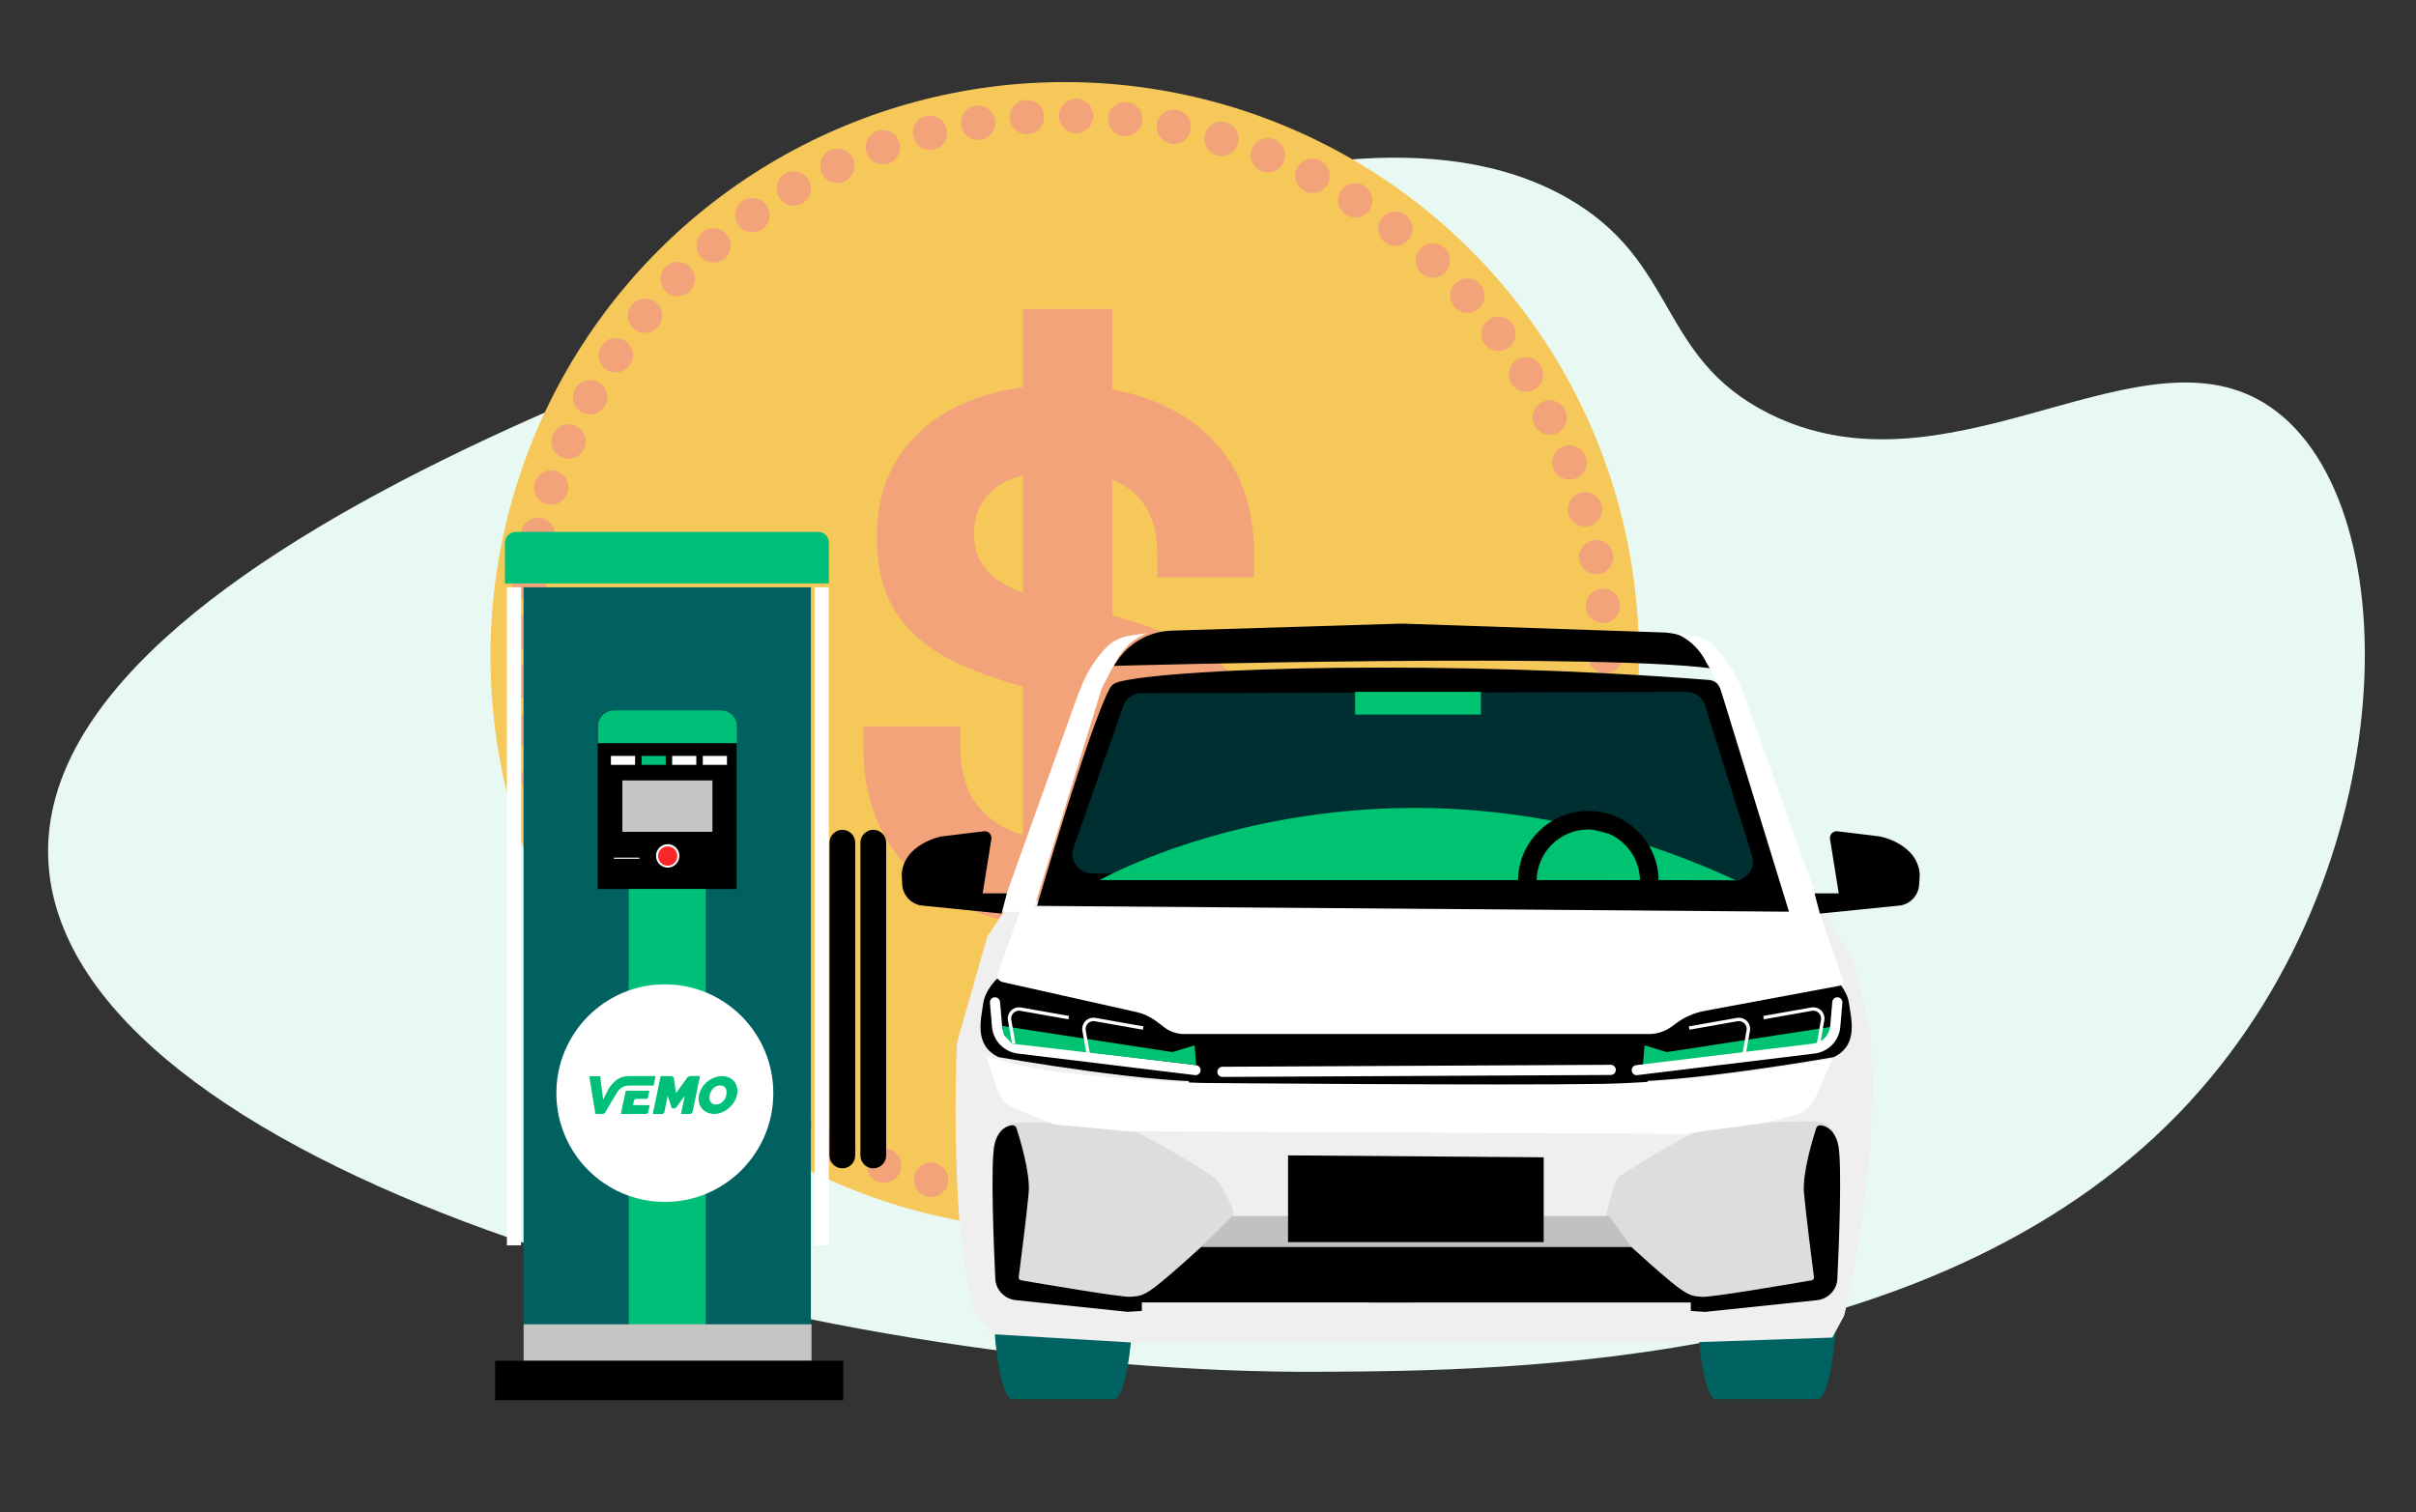
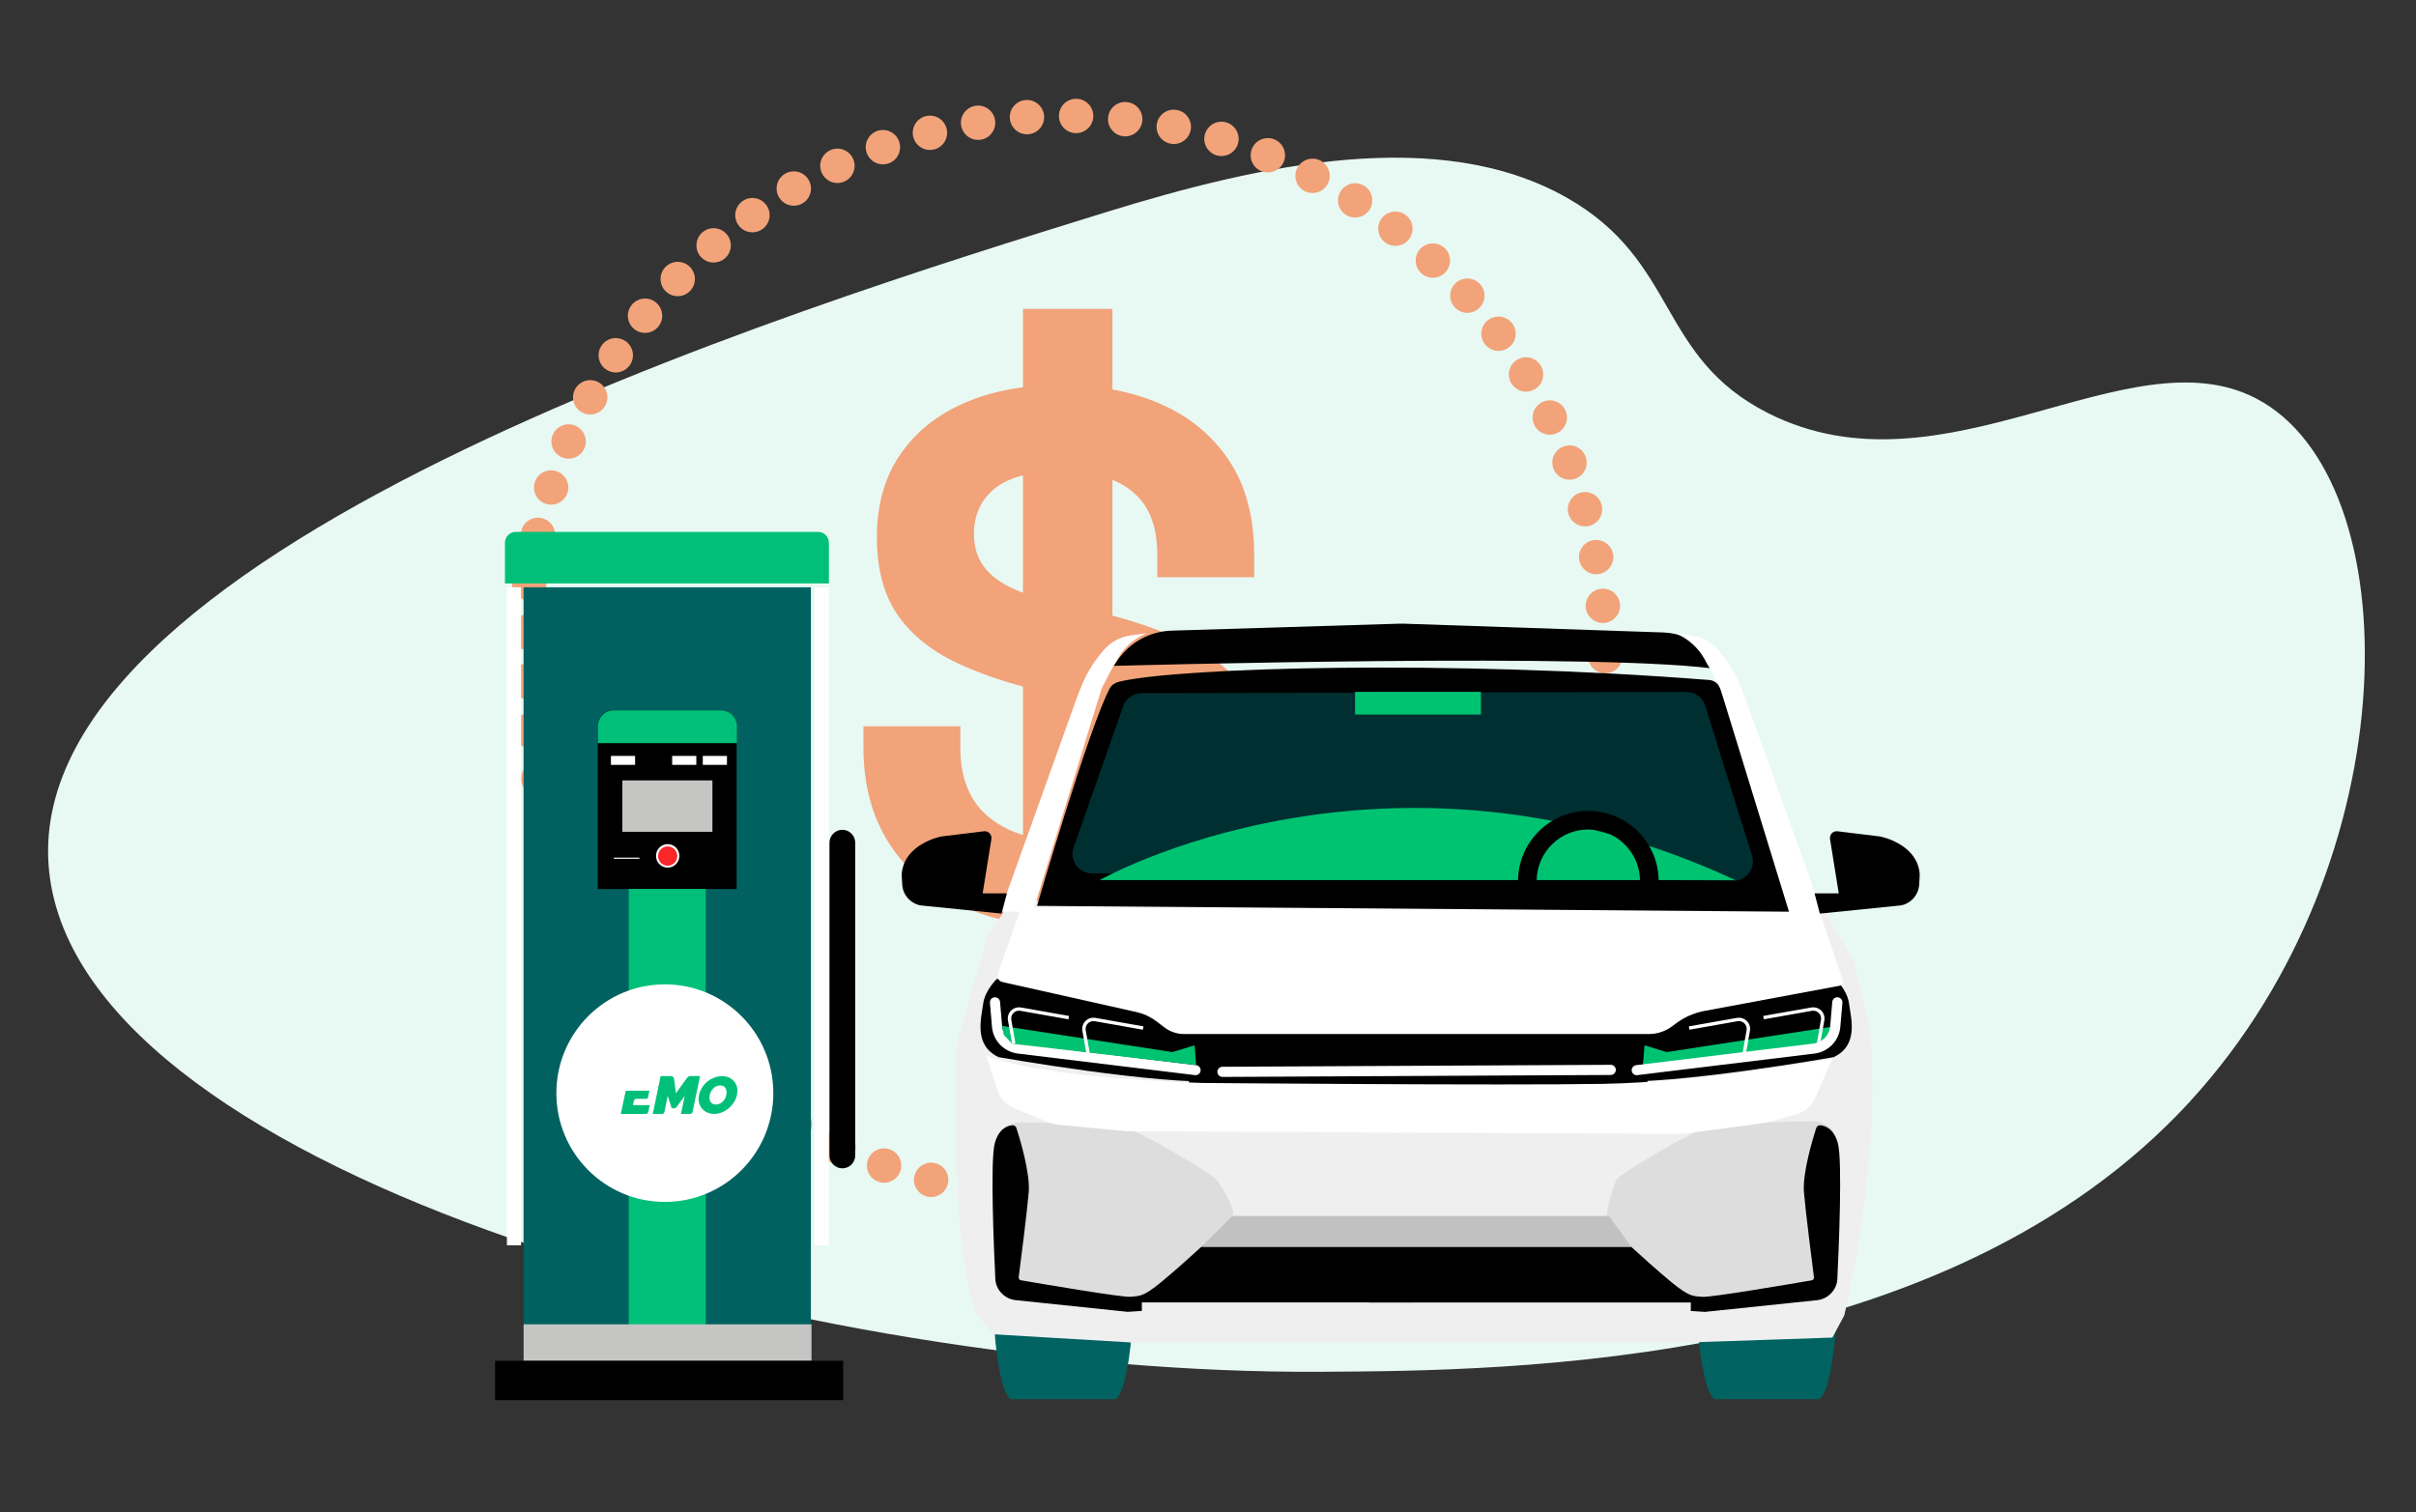
<svg xmlns="http://www.w3.org/2000/svg" id="a" width="492" height="308" viewBox="0 0 492 308">
  <rect x="0" y="0" width="492" height="308" fill="#333333" stroke="none" />
  <path d="m446.11,224.21c44.93-49.06,44.65-126.76,13.34-143.04-26.13-13.6-63.63,20.95-99.28,3.04-22.8-11.47-18.22-31.01-41.19-43.99-25.84-14.6-61.8-6.89-93.65,2.97C161.23,63.04.22,112.9,10.24,179.32c9.11,60.38,154.53,100.71,258.7,100.11,38.73-.22,127.3-.73,177.19-55.22h-.01Z" fill="#e8f9f3" />
-   <circle cx="216.82" cy="133.66" r="116.94" fill="#f6c85a" />
  <path d="m217.58,188.92c-8.2,0-15.43-1.47-21.71-4.4-6.28-2.93-11.18-7.13-14.73-12.6-3.54-5.46-5.31-12.04-5.31-19.73v-4.25h19.73v4.25c0,6.38,1.97,11.16,5.92,14.35,3.95,3.19,9.31,4.78,16.09,4.78s12.02-1.37,15.41-4.1c3.39-2.73,5.09-6.22,5.09-10.47,0-2.93-.81-5.31-2.43-7.13-1.62-1.82-4-3.31-7.13-4.48-3.14-1.16-6.98-2.25-11.54-3.26l-3.49-.76c-7.29-1.62-13.54-3.67-18.75-6.15-5.21-2.48-9.21-5.74-11.99-9.79-2.78-4.05-4.17-9.31-4.17-15.79s1.54-12.02,4.63-16.62c3.09-4.6,7.44-8.15,13.06-10.63,5.62-2.48,12.22-3.72,19.81-3.72s14.35,1.29,20.27,3.87c5.92,2.58,10.57,6.43,13.97,11.54,3.39,5.11,5.09,11.51,5.09,19.2v4.55h-19.73v-4.55c0-4.05-.79-7.31-2.35-9.79-1.57-2.48-3.82-4.3-6.75-5.47-2.94-1.16-6.43-1.75-10.47-1.75-6.07,0-10.55,1.14-13.43,3.42-2.88,2.28-4.33,5.39-4.33,9.34,0,2.63.68,4.86,2.05,6.68,1.37,1.82,3.42,3.34,6.15,4.55,2.73,1.21,6.22,2.28,10.47,3.19l3.49.76c7.59,1.62,14.17,3.7,19.73,6.22,5.56,2.53,9.89,5.87,12.98,10.02,3.09,4.15,4.63,9.46,4.63,15.94s-1.65,12.17-4.93,17.08c-3.29,4.91-7.95,8.75-13.97,11.54-6.02,2.78-13.13,4.17-21.33,4.17Zm-9.26,15.48V62.92h18.22v141.48h-18.22Z" fill="#f2a37a" />
  <path d="m215.9,243.77c-.05-1.93,1.49-3.53,3.42-3.58h0c1.93-.04,3.53,1.49,3.58,3.42h0c.04,1.94-1.49,3.54-3.42,3.58h-.08c-1.9,0-3.46-1.51-3.5-3.42Zm-6.75,3.2h0c-1.93-.13-3.39-1.8-3.26-3.73h0c.13-1.93,1.8-3.39,3.73-3.26h0c1.93.13,3.38,1.8,3.26,3.73h0c-.13,1.85-1.67,3.27-3.5,3.27h0c-.07,0-.15,0-.23,0Zm16.76-3.56c-.22-1.92,1.16-3.65,3.08-3.87h0c1.93-.22,3.66,1.16,3.88,3.08h0c.21,1.92-1.16,3.65-3.08,3.87h0c-.14.02-.27.03-.41.03h0c-1.75,0-3.27-1.32-3.47-3.11Zm-27.03,2.4c-1.91-.3-3.21-2.09-2.91-4h0c.31-1.91,2.1-3.21,4.01-2.91h0c1.91.3,3.21,2.1,2.91,4h0c-.28,1.73-1.76,2.96-3.45,2.96h0c-.19,0-.37-.02-.56-.05Zm36.97-3.67c-.39-1.89.83-3.74,2.72-4.14h0c1.89-.39,3.74.83,4.14,2.72h0c.39,1.89-.83,3.75-2.72,4.14h0c-.24.05-.48.07-.71.07h0c-1.63,0-3.08-1.14-3.43-2.79Zm-47.09,1.59c-1.87-.48-3.01-2.38-2.53-4.26h0c.48-1.87,2.38-3,4.25-2.53h0c1.88.48,3.01,2.38,2.53,4.26h0c-.4,1.58-1.82,2.64-3.39,2.64h0c-.28,0-.57-.04-.86-.11Zm56.87-3.76c-.56-1.85.48-3.8,2.33-4.37h0c1.85-.56,3.81.48,4.37,2.33h0c.56,1.85-.48,3.8-2.33,4.37h0c-.34.1-.68.15-1.02.15h0c-1.5,0-2.88-.97-3.35-2.48Zm-66.76.75h0c-1.82-.64-2.78-2.64-2.13-4.47h0c.64-1.82,2.64-2.77,4.47-2.13h0c1.82.65,2.77,2.65,2.13,4.47h0c-.51,1.44-1.86,2.33-3.3,2.33h0c-.39,0-.78-.06-1.17-.2Zm76.31-3.8c-.73-1.79.13-3.84,1.92-4.57h0c1.78-.73,3.83.13,4.56,1.92h0c.73,1.79-.13,3.83-1.92,4.57h0c-.43.17-.88.26-1.32.26h0c-1.38,0-2.69-.83-3.24-2.18Zm-85.89-.1h0c-1.75-.8-2.52-2.88-1.71-4.64h0c.81-1.76,2.89-2.52,4.65-1.71h0c1.75.81,2.52,2.89,1.71,4.64h0c-.6,1.28-1.86,2.04-3.18,2.04h0c-.5,0-.99-.11-1.47-.33Zm95.11-3.82c-.89-1.72-.22-3.83,1.49-4.72h0c1.72-.89,3.83-.22,4.72,1.49h0c.89,1.72.23,3.83-1.49,4.72h0c-.51.27-1.07.4-1.61.4h0c-1.26,0-2.49-.69-3.11-1.89Zm-104.29-.93h0c-1.67-.97-2.24-3.11-1.28-4.79h0c.97-1.67,3.11-2.24,4.78-1.27h0c1.68.96,2.25,3.1,1.28,4.78h0c-.64,1.12-1.82,1.75-3.03,1.75h0c-.6,0-1.2-.15-1.75-.47Zm113.12-3.81c-1.04-1.63-.57-3.8,1.06-4.84h0c1.63-1.04,3.8-.57,4.84,1.06h0c1.04,1.62.57,3.79-1.05,4.83h0c-.59.38-1.24.56-1.89.56h0c-1.15,0-2.28-.57-2.95-1.61Zm-121.83-1.76h0c-1.57-1.12-1.95-3.3-.83-4.88h0c1.11-1.58,3.29-1.96,4.87-.84h0c1.58,1.11,1.96,3.29.84,4.87h0c-.68.97-1.76,1.49-2.86,1.49h0c-.7,0-1.4-.21-2.02-.64Zm130.19-3.77c-1.19-1.52-.91-3.72.61-4.91h0c1.53-1.19,3.73-.91,4.92.61h0c1.18,1.53.91,3.73-.62,4.91h0c-.64.5-1.39.74-2.15.74h0c-1.04,0-2.07-.46-2.76-1.35Zm-138.35-2.57c-1.47-1.26-1.65-3.46-.4-4.94h0c1.26-1.47,3.47-1.65,4.94-.39h0c1.47,1.25,1.65,3.46.39,4.93h0c-.69.81-1.67,1.23-2.66,1.23h0c-.8,0-1.61-.27-2.27-.83Zm146.18-3.69c-1.32-1.41-1.25-3.63.16-4.95h0c1.41-1.32,3.63-1.24,4.95.17h0c1.32,1.41,1.24,3.62-.17,4.95h0c-.67.63-1.53.94-2.39.94h0c-.93,0-1.87-.37-2.55-1.11Zm-153.74-3.36c-1.35-1.38-1.33-3.6.05-4.95h0c1.39-1.35,3.6-1.33,4.95.05h0c1.36,1.38,1.33,3.6-.05,4.95h0c-.68.67-1.56,1-2.45,1h0c-.9,0-1.81-.35-2.5-1.05Zm160.96-3.58c-1.44-1.29-1.56-3.5-.28-4.95h0c1.29-1.44,3.5-1.56,4.94-.28h0c1.45,1.29,1.57,3.5.29,4.94h0c-.7.78-1.65,1.17-2.62,1.17h0c-.83,0-1.66-.29-2.33-.88Zm-167.85-4.13c-1.22-1.49-1-3.7.5-4.92h0c1.5-1.22,3.71-1,4.93.5h0c1.22,1.5,1,3.7-.5,4.92h0c-.65.53-1.43.79-2.21.79h0c-1.02,0-2.02-.44-2.72-1.29Zm174.42-3.44c-1.55-1.16-1.88-3.35-.72-4.9h0c1.15-1.55,3.34-1.88,4.89-.73h0c1.56,1.15,1.88,3.35.73,4.9h0c-.69.92-1.74,1.41-2.81,1.41h0c-.73,0-1.46-.22-2.09-.68Zm-180.58-4.85h0c-1.08-1.6-.66-3.78.95-4.86h0c1.6-1.08,3.77-.66,4.85.94h0c1.08,1.6.66,3.78-.94,4.86h0c-.6.41-1.28.6-1.95.6h0c-1.13,0-2.23-.54-2.91-1.54Zm186.44-3.29c-1.65-1-2.17-3.16-1.16-4.81h0c1-1.65,3.16-2.17,4.81-1.16h0c1.65,1,2.17,3.15,1.16,4.8h0c-.66,1.09-1.81,1.68-2.99,1.68h0c-.62,0-1.25-.16-1.82-.51Zm-191.83-5.53h.01c-.94-1.7-.32-3.82,1.38-4.75h0c1.69-.94,3.82-.32,4.75,1.38h0c.93,1.69.31,3.82-1.38,4.75h0c-.54.3-1.11.43-1.68.43h0c-1.24,0-2.44-.65-3.08-1.81Zm196.93-3.1c-1.74-.85-2.45-2.95-1.6-4.68h0c.85-1.74,2.95-2.46,4.68-1.6h0c1.74.85,2.46,2.94,1.6,4.68h0c-.6,1.24-1.85,1.96-3.14,1.96h0c-.52,0-1.04-.12-1.54-.36Zm-201.48-6.18h0c-.78-1.77.03-3.83,1.8-4.6h0c1.78-.78,3.84.03,4.61,1.81h0c.77,1.77-.04,3.83-1.81,4.6h0c-.45.2-.93.3-1.39.3h0c-1.36,0-2.64-.79-3.21-2.11Zm205.77-2.88c-1.81-.69-2.71-2.71-2.03-4.52h0c.7-1.8,2.72-2.71,4.52-2.02h0c1.81.69,2.71,2.71,2.03,4.52h0c-.54,1.39-1.87,2.25-3.28,2.25h0c-.41,0-.83-.07-1.24-.23Zm-209.47-6.77c-.61-1.83.39-3.81,2.23-4.42h0c1.83-.61,3.81.39,4.42,2.22h0c.6,1.84-.39,3.82-2.23,4.43h0c-.36.12-.73.17-1.1.17h0c-1.46,0-2.83-.93-3.32-2.4Zm212.91-2.64c-1.86-.52-2.95-2.45-2.43-4.32h0c.52-1.86,2.45-2.94,4.31-2.42h0c1.87.51,2.95,2.45,2.43,4.31h0c-.43,1.54-1.84,2.56-3.37,2.56h0c-.31,0-.63-.04-.94-.13Zm-215.7-7.31h0c-.44-1.88.74-3.76,2.62-4.2h0c1.88-.44,3.76.74,4.2,2.62h0c.43,1.88-.74,3.76-2.62,4.2h0c-.27.06-.53.09-.79.09h0c-1.6,0-3.04-1.09-3.41-2.71Zm218.26-2.38c-1.9-.35-3.16-2.17-2.81-4.07h0c.35-1.9,2.17-3.16,4.07-2.81h0c1.9.34,3.16,2.16,2.82,4.07h0c-.31,1.68-1.78,2.87-3.44,2.87h0c-.21,0-.42-.02-.64-.06Zm-220.13-7.78c-.27-1.92,1.07-3.68,2.99-3.95h0c1.91-.26,3.68,1.08,3.94,2.99h0c.26,1.92-1.07,3.69-2.99,3.95h0c-.16.02-.32.03-.48.03h0c-1.72,0-3.22-1.27-3.46-3.02Zm221.8-2.1c-1.93-.17-3.35-1.88-3.17-3.8h0c.17-1.93,1.87-3.35,3.8-3.17h0c1.92.17,3.34,1.87,3.17,3.8h0c-.17,1.81-1.69,3.18-3.48,3.18h0c-.11,0-.21,0-.32-.01Zm-222.74-8.19h0c-.09-1.93,1.4-3.57,3.33-3.66h0c1.93-.09,3.57,1.4,3.66,3.34h0c.09,1.93-1.41,3.56-3.34,3.65h0c-.05,0-.1,0-.16,0h0c-1.86,0-3.41-1.47-3.49-3.34Zm220-5.3v-.1h0v-.14h0c0-1.94,1.56-3.51,3.49-3.51h0c1.94-.01,3.51,1.56,3.51,3.49h0v.13h0v.13h0c0,1.93-1.56,3.5-3.5,3.5h0c-1.93,0-3.5-1.57-3.5-3.5Zm-216.67-1.39c-1.93-.08-3.43-1.71-3.35-3.64h0c.09-1.94,1.72-3.43,3.65-3.35h0c1.94.09,3.43,1.72,3.35,3.65h0c-.08,1.88-1.63,3.35-3.49,3.35h0c-.06,0-.11,0-.16-.01Zm216.21-8.54h0c-.18-1.93,1.23-3.63,3.16-3.81h0c1.92-.18,3.63,1.24,3.81,3.16h0c.17,1.93-1.24,3.63-3.17,3.81h0c-.11.01-.22.01-.32.01h0c-1.79,0-3.32-1.36-3.49-3.17Zm-215.64-1.46c-1.92-.26-3.26-2.02-3-3.93h0c.26-1.92,2.02-3.26,3.94-3h0c1.91.26,3.26,2.02,3,3.93h0c-.24,1.76-1.74,3.03-3.47,3.03h0c-.15,0-.31,0-.47-.03Zm214.32-8.15c-.36-1.9.9-3.73,2.8-4.08h0c1.9-.35,3.72.9,4.08,2.81h0c.35,1.9-.91,3.72-2.81,4.07h0c-.21.04-.43.06-.64.06h0c-1.65,0-3.12-1.18-3.43-2.86Zm-212.84-1.76c-1.89-.43-3.06-2.31-2.63-4.19h0c.43-1.89,2.31-3.06,4.19-2.63h0c1.89.43,3.06,2.31,2.63,4.19h0c-.37,1.62-1.81,2.72-3.41,2.72h0c-.26,0-.52-.03-.78-.09Zm210.63-7.68c-.52-1.86.56-3.8,2.42-4.32h0c1.86-.53,3.8.56,4.32,2.42h0c.53,1.86-.56,3.79-2.42,4.32h0c-.32.09-.64.13-.95.13h0c-1.53,0-2.93-1.01-3.37-2.55Zm-208.26-2.05c-1.84-.61-2.83-2.58-2.23-4.42h0c.6-1.84,2.58-2.84,4.41-2.23h0c1.84.6,2.84,2.57,2.24,4.41h0c-.49,1.48-1.86,2.41-3.33,2.41h0c-.36,0-.73-.05-1.09-.17Zm205.21-7.15c-.7-1.81.21-3.83,2.01-4.52h0c1.81-.7,3.83.2,4.52,2.01h0c.7,1.8-.21,3.83-2.01,4.52h0c-.41.16-.84.23-1.25.23h0c-1.41,0-2.74-.85-3.27-2.24Zm-201.95-2.34c-1.77-.76-2.59-2.82-1.82-4.6h0c.77-1.77,2.83-2.59,4.6-1.82h0c1.78.77,2.59,2.83,1.82,4.61h0c-.57,1.32-1.86,2.1-3.21,2.1h0c-.46,0-.94-.09-1.39-.29Zm198.06-6.54h0c-.85-1.74-.14-3.84,1.59-4.69h0c1.74-.86,3.84-.14,4.69,1.59h0c.85,1.73.14,3.83-1.59,4.69h0c-.5.24-1.02.36-1.55.36h0c-1.29,0-2.53-.72-3.14-1.95Zm-193.95-2.6c-1.69-.92-2.32-3.05-1.39-4.75h0c.93-1.69,3.06-2.32,4.75-1.39h0c1.7.93,2.32,3.06,1.39,4.75h0c-.63,1.16-1.83,1.82-3.07,1.82h0c-.57,0-1.14-.14-1.68-.43Zm189.27-5.9c-1.01-1.64-.49-3.8,1.16-4.81h0c1.65-1.01,3.8-.49,4.81,1.16h0c1.01,1.65.49,3.8-1.15,4.81h0c-.58.35-1.21.52-1.83.52h0c-1.18,0-2.33-.6-2.99-1.68Zm-184.34-2.83c-1.6-1.07-2.03-3.25-.95-4.85h0c1.08-1.61,3.25-2.03,4.86-.96h0c1.6,1.08,2.03,3.26.95,4.86h0c-.68,1.01-1.78,1.55-2.91,1.55h0c-.67,0-1.35-.19-1.95-.6Zm178.91-5.2c-1.16-1.55-.84-3.74.71-4.9h0c1.55-1.15,3.75-.83,4.9.72h0c1.16,1.55.83,3.74-.71,4.9h0c-.63.46-1.37.69-2.09.69h0c-1.07,0-2.12-.49-2.81-1.41Zm-173.2-3.04c-1.5-1.22-1.73-3.42-.51-4.92h0c1.21-1.5,3.42-1.73,4.92-.51h0c1.5,1.22,1.73,3.42.51,4.92h0c-.69.85-1.7,1.29-2.72,1.29h0c-.78,0-1.56-.25-2.2-.78Zm167.06-4.47c-1.29-1.44-1.17-3.65.27-4.94h0c1.44-1.29,3.65-1.17,4.94.27h0c1.29,1.44,1.17,3.65-.27,4.94h0c-.67.6-1.5.9-2.34.9h0c-.96,0-1.91-.4-2.6-1.17Zm-160.64-3.22c-1.38-1.35-1.41-3.57-.06-4.95h0c1.35-1.38,3.56-1.41,4.95-.06h0c1.38,1.35,1.41,3.56.06,4.95h0c-.69.7-1.6,1.05-2.51,1.05h0c-.88,0-1.76-.33-2.44-.99Zm153.84-3.7c-1.41-1.32-1.49-3.54-.18-4.95h0c1.32-1.41,3.54-1.49,4.95-.18h0c1.41,1.32,1.5,3.53.18,4.95h0c-.69.74-1.63,1.12-2.57,1.12h0c-.85,0-1.7-.31-2.38-.94Zm-146.75-3.38c-1.25-1.47-1.08-3.68.39-4.94h0c1.47-1.25,3.68-1.08,4.93.39h0c1.26,1.47,1.09,3.68-.38,4.93h0c-.66.57-1.47.84-2.28.84h0c-.98,0-1.96-.41-2.66-1.22Zm139.36-2.9c-1.53-1.19-1.81-3.39-.63-4.92h0c1.19-1.52,3.39-1.8,4.92-.62h-.01c1.53,1.18,1.81,3.38.63,4.91h0c-.69.89-1.73,1.36-2.77,1.36h0c-.75,0-1.5-.24-2.14-.73Zm-131.65-3.51c-1.12-1.58-.75-3.76.83-4.88h0c1.58-1.12,3.76-.75,4.88.83h0c1.12,1.57.75,3.76-.83,4.88h0c-.62.43-1.32.64-2.02.64h0c-1.1,0-2.18-.51-2.86-1.47Zm123.72-2.08c-1.63-1.04-2.11-3.2-1.07-4.83h0c1.04-1.63,3.2-2.11,4.83-1.07h0c1.62,1.04,2.1,3.2,1.06,4.83h0c-.67,1.05-1.8,1.62-2.95,1.62h0c-.65,0-1.3-.18-1.88-.55Zm-115.47-3.61c-.97-1.67-.4-3.81,1.27-4.78h0c1.67-.97,3.82-.4,4.79,1.27h0c.97,1.67.4,3.81-1.27,4.78h0c-.56.32-1.16.48-1.76.48h0c-1.2,0-2.38-.63-3.03-1.75Zm107.06-1.23h0c-1.72-.89-2.39-3-1.5-4.72h0c.89-1.71,3-2.39,4.72-1.5h0c1.71.89,2.39,3,1.5,4.72h0c-.62,1.2-1.85,1.89-3.11,1.89h0c-.55,0-1.1-.13-1.61-.39Zm-98.32-3.68c-.82-1.75-.06-3.83,1.7-4.65h0c1.75-.81,3.83-.05,4.65,1.7h0c.81,1.76.05,3.84-1.71,4.65h0c-.47.22-.97.33-1.47.33h0c-1.32,0-2.58-.75-3.17-2.03Zm89.51-.38h0c-1.79-.72-2.65-2.76-1.93-4.56h0c.73-1.79,2.77-2.65,4.56-1.92h0c1.79.72,2.66,2.76,1.93,4.56h0c-.55,1.36-1.86,2.18-3.25,2.18h0c-.43,0-.88-.08-1.31-.26Zm-80.37-3.71c-.65-1.82.3-3.82,2.12-4.48h0c1.82-.65,3.82.3,4.47,2.12h0c.65,1.82-.3,3.83-2.12,4.48h0c-.39.14-.78.2-1.17.2h0c-1.44,0-2.79-.89-3.3-2.32Zm71.23.48c-1.85-.56-2.9-2.51-2.34-4.36h0c.56-1.85,2.51-2.9,4.36-2.34h0c1.85.56,2.9,2.52,2.34,4.37h0c-.46,1.51-1.85,2.48-3.35,2.48h0c-.33,0-.68-.04-1.01-.15Zm-61.75-3.72c-.48-1.87.65-3.78,2.52-4.26h0c1.87-.48,3.78.64,4.26,2.52h0c.48,1.87-.64,3.78-2.52,4.26h0c-.29.07-.58.11-.87.11h0c-1.56,0-2.98-1.05-3.39-2.63Zm52.35,1.34c-1.9-.38-3.12-2.23-2.73-4.13h0c.39-1.89,2.24-3.11,4.13-2.72h0c1.9.38,3.12,2.23,2.73,4.13h0c-.34,1.66-1.8,2.8-3.43,2.8h0c-.23,0-.47-.03-.7-.08Zm-42.61-3.7c-.3-1.91.99-3.7,2.9-4.01h0c1.91-.31,3.71.99,4.01,2.9h0c.31,1.9-.99,3.7-2.89,4.01h0c-.19.03-.38.04-.57.04h0c-1.68,0-3.17-1.22-3.45-2.94Zm33.03,2.19c-1.92-.21-3.31-1.94-3.09-3.86h0c.21-1.92,1.94-3.31,3.86-3.09h0c1.93.21,3.31,1.94,3.1,3.86h0c-.2,1.79-1.72,3.12-3.48,3.12h0c-.13,0-.26,0-.39-.03Zm-23.11-3.65c-.14-1.93,1.32-3.6,3.25-3.73h0c1.92-.13,3.6,1.32,3.73,3.25h0c.13,1.93-1.32,3.6-3.25,3.73h0c-.08,0-.16,0-.24,0h0c-1.83,0-3.36-1.41-3.49-3.26Zm13.43,3.02c-1.93-.04-3.47-1.64-3.43-3.57h0c.04-1.93,1.64-3.47,3.58-3.43h0c1.93.04,3.46,1.64,3.42,3.57h0c-.04,1.91-1.6,3.43-3.5,3.43h-.07Z" fill="#f2a37a" />
  <path d="m165.13,119.63h-58.51v150.18h58.51V119.63Z" fill="#006160" />
  <path d="m150.01,181.09h-28.28v-33.23c0-1.75,1.42-3.17,3.16-3.17h21.96c1.74,0,3.16,1.42,3.16,3.17v33.23Z" />
  <path d="m143.72,181.08h-15.68v88.74h15.68v-88.74Z" fill="#00c079" />
  <path d="m135.39,244.83c12.2,0,22.09-9.92,22.09-22.16s-9.89-22.16-22.09-22.16-22.09,9.92-22.09,22.16,9.89,22.16,22.09,22.16Z" fill="#fff" />
  <path d="m150.07,151.38h-28.33v-3.43c0-1.8,1.45-3.26,3.25-3.26h21.83c1.79,0,3.25,1.46,3.25,3.26v3.43h0Z" fill="#00c079" />
  <path d="m145.08,158.97h-18.34v10.47h18.34v-10.47Z" fill="#c5c5c3" />
-   <path d="m133.12,221.13h-4.9c-1.23,0-2,.49-2.59,1.45-.8,1.32-1.56,2.57-2.32,3.92-.17.31-.3.4-.68.4-.51,0-.85,0-1.38,0-.41-2.6-.82-5.06-1.24-7.66h2.24c.14,1.57.58,4.74.58,4.74.26-.51.53-1.01.77-1.52.38-.86.95-1.62,1.66-2.23.77-.66,1.74-1.03,2.74-1.03,1.82-.01,3.63,0,5.52,0-.13.66-.27,1.28-.41,1.93Z" fill="#00c079" />
  <path d="m147.04,219.21c2.13,0,3.49,1.67,3.05,3.78-.49,2.37-2.96,4.22-5.18,3.88-1.79-.27-2.88-1.77-2.61-3.57.35-2.26,2.46-4.08,4.74-4.09Zm.92,3.35c.01-1.06-.62-1.6-1.66-1.42-1.25.22-2.18,1.89-1.71,3.08.17.47.63.78,1.13.77,1.19.05,2.22-1.07,2.24-2.42Z" fill="#00c079" />
  <path d="m132.31,225.09l-.3,1.42c-.05.23-.25.4-.49.4h-5.1l1.01-4.73h4.81l-.27,1.34c-.04.19-.2.31-.38.31h-1.99c-.25,0-.47.17-.52.43l-.17.85h3.4Z" fill="#00c079" />
  <path d="m142.55,219.2l-1.52,7.31c-.05.23-.26.4-.49.4h-1.87l.77-3.67-1.77,2.39c-.07.08-.17.12-.27.12h-.43c-.1,0-.2-.06-.23-.16l-.77-2.35-.67,3.27c-.05.24-.26.41-.5.41h-1.87s1.46-7.04,1.46-7.04l.15-.68h2.04c.33,0,.61.17.68.49l.39,3,2.23-3.09c.19-.26.48-.41.8-.41h1.88Z" fill="#00c079" />
  <path d="m135.97,177.02c-1.48,0-2.67-1.21-2.67-2.68s1.2-2.68,2.67-2.68,2.67,1.2,2.67,2.68-1.2,2.68-2.67,2.68Z" fill="#fff" />
  <path d="m135.97,171.95c1.31,0,2.38,1.07,2.38,2.39s-1.07,2.39-2.38,2.39-2.38-1.07-2.38-2.39,1.07-2.39,2.38-2.39Zm0-.58c-1.64,0-2.96,1.33-2.96,2.97s1.32,2.97,2.96,2.97,2.96-1.33,2.96-2.97-1.32-2.97-2.96-2.97Z" />
  <path d="m135.97,176.35c1.08,0,1.96-.88,1.96-1.97s-.88-1.97-1.96-1.97-1.96.88-1.96,1.97.88,1.97,1.96,1.97Z" fill="#f9262a" />
  <path d="m130.5,174.41h-5.79v.82h5.79v-.82Z" fill="#fff" />
  <path d="m130.21,174.7v.23h-5.21v-.23h5.21Zm.58-.58h-6.37v1.4h6.37v-1.4Z" />
  <path d="m129.33,153.98h-4.92v1.82h4.92v-1.82Z" fill="#fff" />
-   <path d="m135.57,153.98h-4.92v1.82h4.92v-1.82Z" fill="#00c079" />
  <path d="m141.8,153.98h-4.92v1.82h4.92v-1.82Z" fill="#fff" />
  <path d="m148.04,153.98h-4.92v1.82h4.92v-1.82Z" fill="#fff" />
  <path d="m106.11,119.63h-2.88v134.04h2.88V119.63Z" fill="#fff" />
  <path d="m168.78,119.63h-2.88v134.04h2.88V119.63Z" fill="#fff" />
  <path d="m168.8,118.84h-65.97v-8.27c0-1.23.99-2.23,2.22-2.23h61.53c1.23,0,2.22,1,2.22,2.23v8.27Z" fill="#00c079" />
  <path d="m171.54,237.99c-1.45,0-2.62-1.18-2.62-2.63v-63.7c0-1.45,1.17-2.63,2.62-2.63s2.62,1.18,2.62,2.63v63.7c0,1.45-1.17,2.63-2.62,2.63Z" />
-   <path d="m177.84,237.99c-1.45,0-2.62-1.18-2.62-2.63v-63.7c0-1.45,1.17-2.63,2.62-2.63s2.62,1.18,2.62,2.63v63.7c0,1.45-1.17,2.63-2.62,2.63Z" />
  <path d="m165.26,269.76h-58.63v7.45h58.63v-7.45Z" fill="#c5c5c3" />
  <path d="m171.71,277.19h-70.89v8.02h70.89v-8.02Z" />
  <path d="m372.15,271.15h-.06c-3.38-.03-6.79-.04-10.22-.04-5.29,0-10.64.04-16.04.11.2,2.62.49,5,.84,7.01.37,2.12.82,3.84,1.3,5.02.32.79.66,1.33.96,1.57.17.14.29.18.4.18h20.96c.07,0,.15-.02.24-.07.09-.05.2-.14.32-.27.23-.26.48-.68.73-1.24.49-1.12.94-2.79,1.31-4.87.42-2.29.75-5.07.96-8.17-.01.01-.02.02-.03.03-.46.43-1.05.63-1.67.72h0Z" fill="#006361" />
  <path d="m204.23,271.16h-.06c-.62-.09-1.21-.29-1.67-.72-.01-.01-.02-.02-.03-.03.3,4.39.84,8.15,1.53,10.76.36,1.37.76,2.43,1.16,3.08.23.38.45.61.63.7.09.05.17.07.24.07h20.96c.11,0,.23-.04.4-.18.17-.14.35-.38.54-.7.38-.65.75-1.64,1.08-2.91.65-2.45,1.17-5.93,1.48-10-5.4-.08-10.75-.11-16.04-.11-3.43,0-6.84.02-10.22.05h0Z" fill="#006361" />
  <path d="m205.9,183.5l-4.83,7.24-6.21,21.73s-1.72,39.66,3.79,54.83l3.45,4.48,28.97,1.72h111.39l30.69-1.04,2.41-4.48s7.93-32.42,5.17-58.28l-3.1-13.79-6.58-11.25-163.43-1.19h-1.73s0,.02,0,.02Z" fill="#efefef" />
  <path d="m335.51,209.38h-93.4v12.04h93.4v-12.04Z" />
  <path d="m373.75,199.39s2.42,2.29,2.78,4.95c.42,3.11,2.03,8.57-3.12,11,0,0-32.82,5.79-45.48,4.87l3.8-9.24,8.52-7.89,33.5-3.69h0Z" />
  <path d="m334.57,216.95l.33-4.02,4.52,1.38,34.68-5.33-.35,1.83-1.68,1.79-37.49,4.35Z" fill="#00c372" />
  <path d="m333.31,219s.09,0,.13,0l36.06-4.39c1.33-.16,2.58-.77,3.53-1.71,1-1,1.62-2.32,1.74-3.73l.42-4.91c.05-.56-.37-1.06-.94-1.11-.57-.05-1.07.37-1.12.94l-.42,4.91c-.08.92-.48,1.8-1.14,2.45-.62.62-1.44,1.02-2.32,1.13l-36.06,4.39c-.56.07-.97.58-.9,1.15.07.52.51.9,1.02.9h0Z" fill="#fff" />
  <path d="m355.52,214.72l.84-4.75c.14-.79-.15-1.6-.76-2.12-.52-.44-1.21-.63-1.89-.51l-9.79,1.73.12.68,9.79-1.73c.47-.09.96.05,1.32.36.43.36.63.93.53,1.48l-.84,4.75.68.12Z" fill="#fff" />
  <path d="m370.67,212.6l.84-4.75c.14-.79-.16-1.6-.76-2.12-.52-.44-1.21-.63-1.89-.51l-9.79,1.73.12.68,9.79-1.73c.47-.09.96.05,1.32.36.43.36.63.93.53,1.48l-.84,4.75.68.12Z" fill="#fff" />
  <path d="m203.02,199.39s-2.42,2.29-2.78,4.95c-.42,3.11-2.03,8.57,3.12,11,0,0,32.82,5.79,45.48,4.87l-3.8-9.24-8.52-7.89-33.5-3.7h0Z" />
  <path d="m372.84,229.88c-.89-.93-2.12-1.45-3.4-1.45-5.36,0-19.84.21-24.04,2.15-5.19,2.4-14.85,8.33-15.9,9.38-.82.82-1.83,5.02-2.25,6.85-.12.54.02,1.1.38,1.52l1.51,2.02c1.45,1.94,3.12,3.72,4.96,5.3l7.75,6.65c1.04.89,2.3,1.5,3.65,1.71.35.05.72.1,1.12.13,2.04.16,23.14-3.5,23.14-3.5l-1.06-20.13,4.71-10.07-.57-.59Z" fill="#ddd" />
  <path d="m204.27,230.1c.89-.93,2.12-1.45,3.4-1.45,5.36,0,19.84.21,24.04,2.15,5.19,2.4,14.85,8.33,15.9,9.38.82.82,3.03,4.54,3.45,6.38.12.54-.02,1.1-.38,1.52l-2.71,2.5c-1.45,1.94-3.12,3.72-4.96,5.3l-7.75,6.65c-1.04.89-2.3,1.5-3.65,1.71-.35.05-.72.1-1.12.13-2.04.16-23.14-3.5-23.14-3.5l1.06-20.13-4.71-10.07.57-.59h0Z" fill="#ddd" />
  <path d="m287.83,253.32v11.98h-55.3v1.73l-2.88.19-22.87-2.39c-1.01-.11-1.96-.56-2.69-1.28l-.1-.1c-.78-.78-1.25-1.83-1.3-2.93-.28-5.74-1.07-24.1-.11-27.65.81-2.96,2.57-3.56,3.54-3.66.39-.04.75.2.87.57.66,2.03,2.83,9.15,2.5,13.07-.34,4.05-1.71,14.78-2.04,17.31-.04.3.17.58.47.63,3.3.57,20.66,3.54,22.31,3.36,1.82-.19,2.5.1,6.34-3.07,2.77-2.29,6.29-5.47,8.04-7.07.7-.64,1.61-.99,2.56-.99h15.13l25.53.3h0Z" />
  <path d="m279,252.83l-.19,12.48h65.51v1.73l2.88.19,22.87-2.39c1.01-.11,1.96-.56,2.69-1.28l.1-.1c.78-.78,1.25-1.83,1.3-2.93.28-5.74,1.07-24.1.11-27.65-.81-2.96-2.57-3.56-3.54-3.66-.39-.04-.75.2-.87.57-.66,2.03-2.83,9.15-2.5,13.07.33,3.92,1.71,14.78,2.04,17.31.04.3-.17.58-.47.63-3.3.57-20.66,3.54-22.31,3.36-1.82-.19-2.5.1-6.34-3.07-2.77-2.29-6.29-5.47-8.04-7.07-.7-.64-1.61-.99-2.56-.99h-15.12l-35.55-.19h0Z" />
  <path d="m243.47,219s-.09,0-.13,0l-36.06-4.39c-1.33-.16-2.58-.77-3.53-1.71-1-1-1.62-2.32-1.74-3.73l-.42-4.91c-.05-.56.37-1.06.94-1.11.57-.05,1.07.37,1.12.94l.42,4.91c.08.93.48,1.8,1.14,2.45.62.62,1.44,1.02,2.32,1.13l36.06,4.39c.56.07.97.58.9,1.14-.07.52-.51.9-1.02.9h0Z" fill="#fff" />
  <path d="m248.94,219.37c-.57,0-1.03-.46-1.03-1.03,0-.57.46-1.04,1.03-1.04l79.08-.4h0c.57,0,1.03.46,1.03,1.03,0,.57-.46,1.04-1.03,1.04l-79.08.4h0Z" fill="#fff" />
  <path d="m204.1,200.03l27.4,6.14c1.42.32,2.75.94,3.92,1.82l1.75,1.32c1.14.86,2.52,1.32,3.95,1.32h94.67c1.7,0,3.35-.55,4.71-1.56l.81-.61c1.72-1.28,3.7-2.15,5.81-2.54l27.48-5.12c.54-.1.86-.66.68-1.18l-4.92-14.29-162.38-.51-4.79,13.56c-.25.71.18,1.48.91,1.64h0Z" fill="#fff" />
  <path d="m200.79,214.95l2.29,7.01c.55,1.7,1.82,3.06,3.47,3.75l7.11,2.96c.57.24,1.17.39,1.78.44l13.77,1.3c.18.02.36.03.55.03l112.49.53c.28,0,.56-.02.84-.05l16.23-2.17c.28-.04.56-.1.84-.17l5.58-1.56c1.78-.5,3.24-1.77,3.97-3.46l3.42-7.88s-26.4,4.75-46.65,5.1c-20.24.35-81.5-.18-81.5-.18,0,0-33.09-.88-44.18-5.63h0Z" fill="#fff" />
  <path d="m244.61,254.02l6.33-6.33h76.69l4.62,6.33h-87.64Z" fill="#c1c1c1" />
-   <path d="m262.3,235.36v17.66h52.06v-17.28l-52.06-.39Z" />
  <path d="m243.59,216.95l-.32-4.02-4.52,1.38-34.68-5.33.35,1.83,1.68,1.79,37.49,4.35Z" fill="#00c372" />
  <path d="m211.18,184.52s10.71-36.78,14.85-44.36c.43-.79,1.26-1.16,2.13-1.36,12.28-2.83,66.74-4.46,119.89-.29,1.04.08,1.92.76,2.28,1.73,2.72,7.43,13.98,38.54,13.98,45.47l-153.13-1.19Z" />
  <path d="m228.73,143.85l-10.1,28.8c-.89,2.55.98,5.23,3.68,5.26l130.65,1.51c2.69.03,4.62-2.57,3.82-5.13l-9.54-30.57c-.52-1.65-2.05-2.78-3.78-2.78l-111.01.26c-1.67,0-3.16,1.06-3.72,2.65h0Z" fill="#002f31" />
  <path d="m221.26,214.72l-.84-4.75c-.14-.79.16-1.6.76-2.12.52-.44,1.21-.63,1.89-.51l9.79,1.73-.12.68-9.79-1.73c-.47-.09-.96.05-1.32.36-.43.36-.63.93-.53,1.48l.84,4.75-.68.12Z" fill="#fff" />
  <path d="m206.1,212.6l-.84-4.75c-.14-.79.16-1.6.76-2.12.52-.44,1.21-.63,1.89-.51l9.79,1.73-.12.68-9.79-1.73c-.47-.09-.96.05-1.32.36-.43.36-.63.93-.53,1.48l.84,4.75-.68.12Z" fill="#fff" />
  <path d="m223.95,179.27s58.1-33.06,129.44,0h-129.44Z" fill="#00c372" />
  <path d="m301.58,140.93h-25.63v4.62h25.63v-4.62Z" fill="#00c372" />
  <path d="m337.76,179.67l-3.78-.05c.08-5.81-4.59-10.59-10.39-10.66h-.14c-5.75,0-10.45,4.63-10.53,10.4l-3.78-.05c.1-7.83,6.5-14.13,14.31-14.13h.19c7.89.1,14.23,6.6,14.13,14.5h0Z" />
  <path d="m226.77,135.64s102.93-2.87,123.85.82l-.63-1.02c-2.43-3.97-6.68-6.45-11.33-6.61l-52.8-1.79c-.3-.01-.59-.01-.89,0l-46.38,1.42c-4.34.13-8.37,2.3-10.88,5.85l-.94,1.33h0Z" />
  <path d="m364.31,185.71h6.68l-15.3-42.71c-.45-1.25-.93-2.48-1.44-3.7-1.11-2.61-2.66-5-4.55-7.1-1.33-1.47-3.13-2.43-5.09-2.72l-3.48-.51c.91.37,2.31,1.08,3.7,2.37,1.44,1.35,2.25,2.76,2.68,3.67.2.32.4.65.6,1,.19.34.38.68.56,1.02l1.66,3.2,13.98,45.47h0Z" fill="#fff" />
  <path d="m210.36,185.71h-6.68l15.3-42.71c.45-1.25.93-2.48,1.44-3.7,1.11-2.61,2.66-5,4.55-7.1,1.33-1.47,3.13-2.43,5.09-2.72l3.48-.51c-.91.37-2.31,1.08-3.7,2.37-1.44,1.35-2.25,2.76-2.68,3.67-.2.32-.4.65-.6,1-.19.34-.38.68-.56,1.02l-1.66,3.2-13.98,45.47h0Z" fill="#fff" />
  <path d="m205.02,181.98h-4.91l1.78-11.07c.14-.9-.61-1.69-1.52-1.58l-8.7,1.06s-7.66,1.47-8.05,7.76l.11,2c.11,2.11,1.65,3.88,3.73,4.28l16.5,1.67,1.08-4.12h0Z" />
  <path d="m369.54,181.98h4.91l-1.78-11.07c-.14-.9.61-1.69,1.52-1.58l8.7,1.06s7.66,1.47,8.05,7.76l-.11,2c-.11,2.11-1.65,3.88-3.73,4.28l-16.5,1.67-1.08-4.12h0Z" />
</svg>